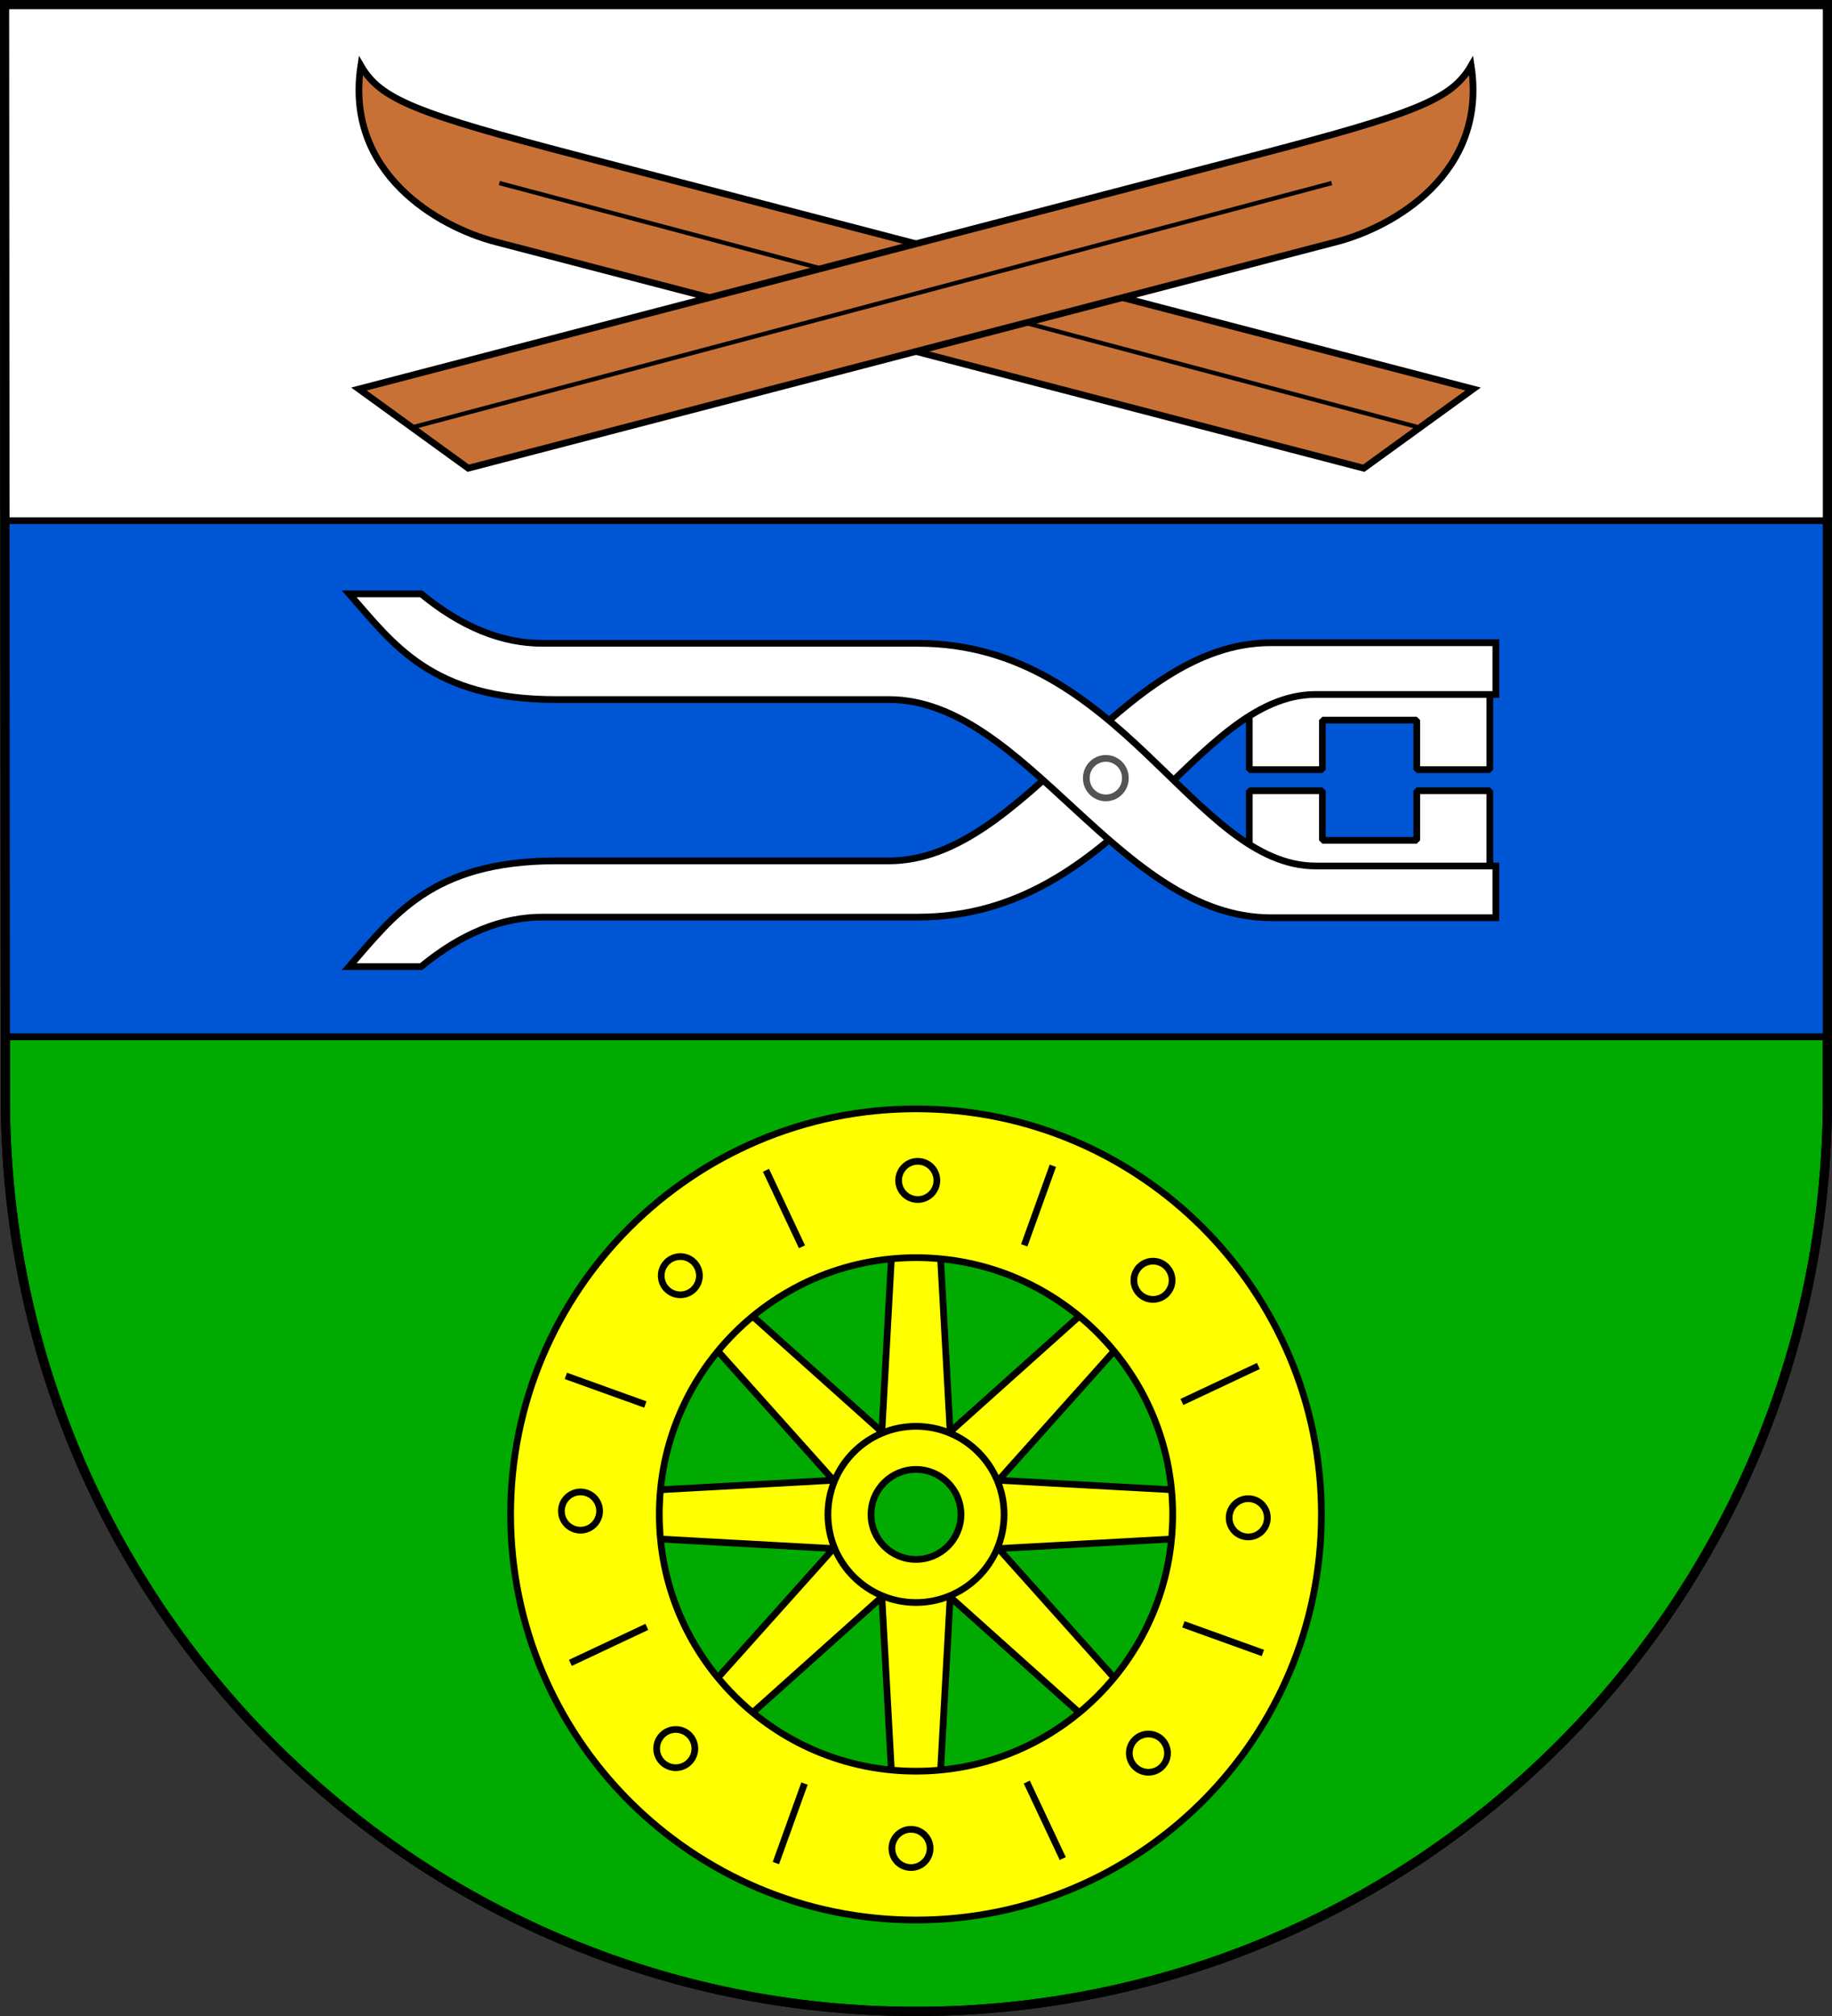
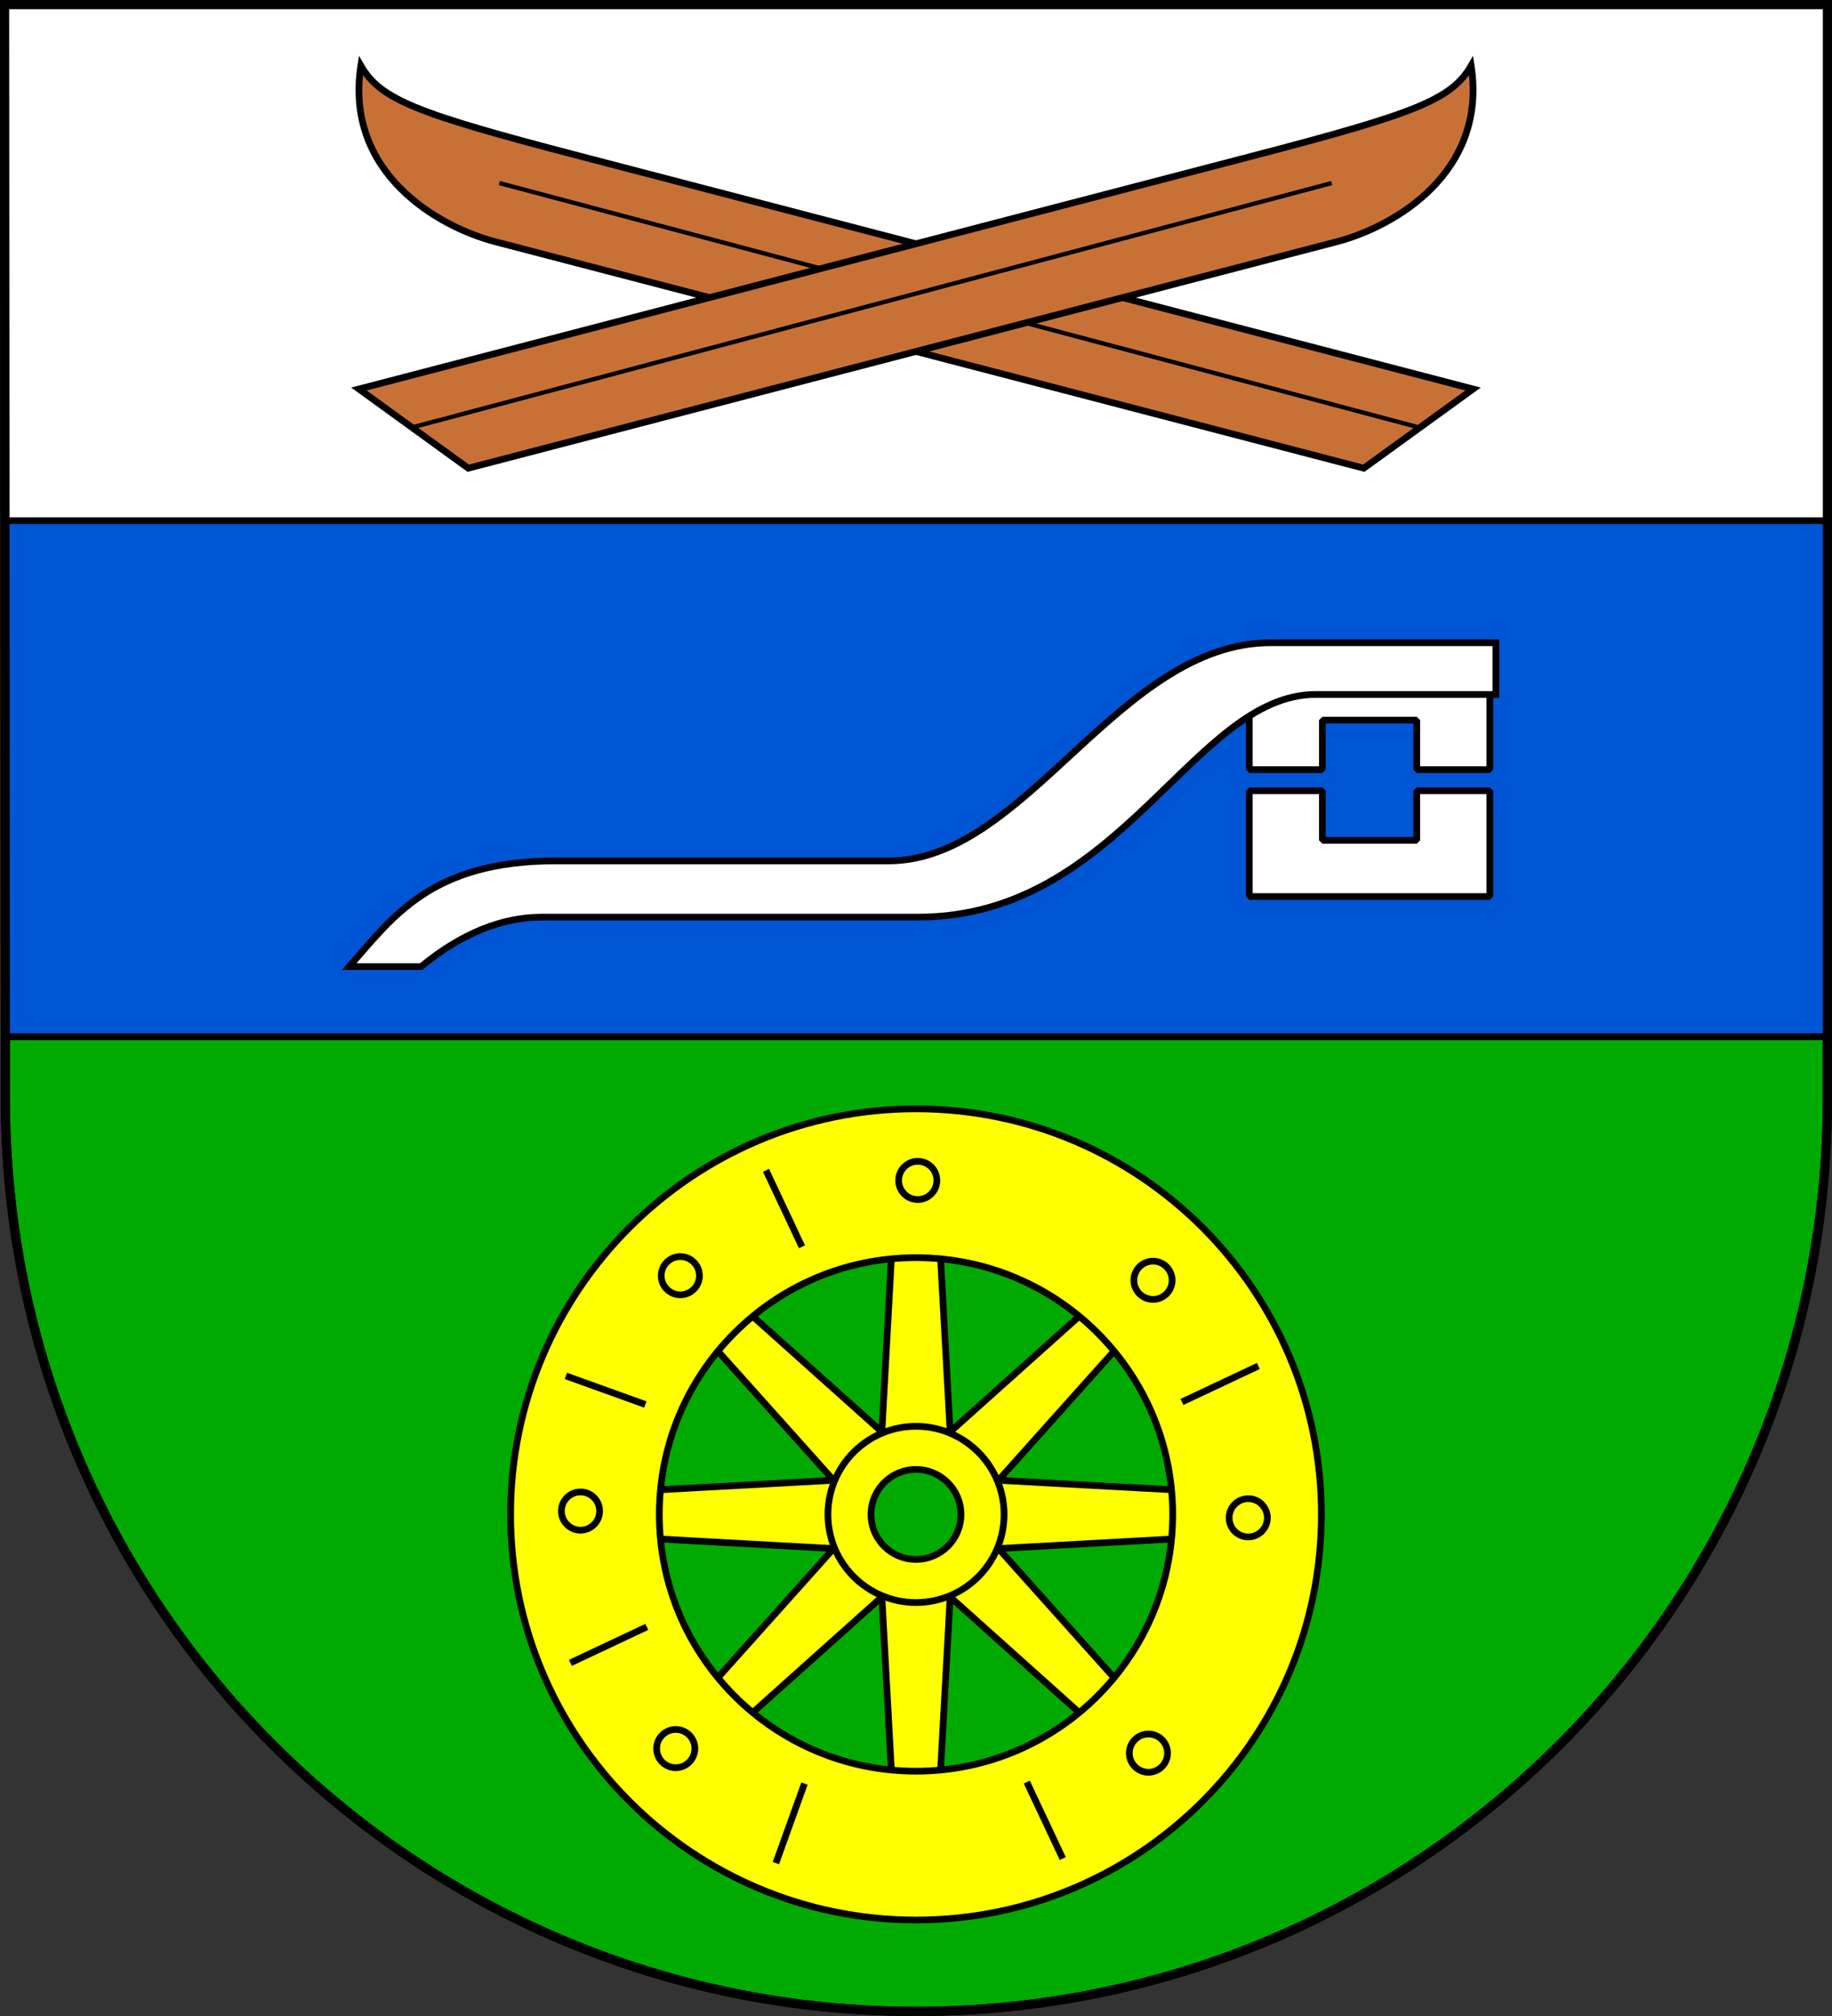
<svg xmlns="http://www.w3.org/2000/svg" xmlns:ns1="http://www.inkscape.org/namespaces/inkscape" xmlns:ns2="http://sodipodi.sourceforge.net/DTD/sodipodi-0.dtd" width="600" height="660" id="svg2" ns1:label="Pozadí" version="1.1" ns1:version="0.48.0 r9654" ns2:docname="Bedřichov CoA JN CZ.svg">
  <rect width="100%" height="100%" fill="#333333" stroke="none" />
  <defs id="defs4809">
    <ns1:perspective ns2:type="inkscape:persp3d" ns1:vp_x="0 : 526.18109 : 1" ns1:vp_y="0 : 1000 : 0" ns1:vp_z="744.09448 : 526.18109 : 1" ns1:persp3d-origin="372.04724 : 350.78739 : 1" id="perspective4815" />
    <ns1:perspective id="perspective4825" ns1:persp3d-origin="0.5 : 0.33333333 : 1" ns1:vp_z="1 : 0.5 : 1" ns1:vp_y="0 : 1000 : 0" ns1:vp_x="0 : 0.5 : 1" ns2:type="inkscape:persp3d" />
    <ns1:perspective id="perspective3780" ns1:persp3d-origin="0.5 : 0.33333333 : 1" ns1:vp_z="1 : 0.5 : 1" ns1:vp_y="0 : 1000 : 0" ns1:vp_x="0 : 0.5 : 1" ns2:type="inkscape:persp3d" />
    <ns1:perspective id="perspective3845" ns1:persp3d-origin="0.5 : 0.33333333 : 1" ns1:vp_z="1 : 0.5 : 1" ns1:vp_y="0 : 1000 : 0" ns1:vp_x="0 : 0.5 : 1" ns2:type="inkscape:persp3d" />
    <ns1:perspective id="perspective3862" ns1:persp3d-origin="0.5 : 0.33333333 : 1" ns1:vp_z="1 : 0.5 : 1" ns1:vp_y="0 : 1000 : 0" ns1:vp_x="0 : 0.5 : 1" ns2:type="inkscape:persp3d" />
    <ns1:perspective id="perspective4921" ns1:persp3d-origin="0.5 : 0.33333333 : 1" ns1:vp_z="1 : 0.5 : 1" ns1:vp_y="0 : 1000 : 0" ns1:vp_x="0 : 0.5 : 1" ns2:type="inkscape:persp3d" />
    <ns1:perspective id="perspective2835" ns1:persp3d-origin="0.5 : 0.33333333 : 1" ns1:vp_z="1 : 0.5 : 1" ns1:vp_y="0 : 1000 : 0" ns1:vp_x="0 : 0.5 : 1" ns2:type="inkscape:persp3d" />
    <ns1:perspective id="perspective4588" ns1:persp3d-origin="0.5 : 0.33333333 : 1" ns1:vp_z="1 : 0.5 : 1" ns1:vp_y="0 : 1000 : 0" ns1:vp_x="0 : 0.5 : 1" ns2:type="inkscape:persp3d" />
    <ns1:perspective id="perspective4628" ns1:persp3d-origin="0.5 : 0.33333333 : 1" ns1:vp_z="1 : 0.5 : 1" ns1:vp_y="0 : 1000 : 0" ns1:vp_x="0 : 0.5 : 1" ns2:type="inkscape:persp3d" />
    <ns1:perspective id="perspective4650" ns1:persp3d-origin="0.5 : 0.33333333 : 1" ns1:vp_z="1 : 0.5 : 1" ns1:vp_y="0 : 1000 : 0" ns1:vp_x="0 : 0.5 : 1" ns2:type="inkscape:persp3d" />
  </defs>
  <ns2:namedview id="base" pagecolor="#ffffff" bordercolor="#666666" borderopacity="1.0" ns1:pageopacity="0.0" ns1:pageshadow="2" ns1:zoom="1.7236022" ns1:cx="306.36679" ns1:cy="566.72493" ns1:document-units="px" ns1:current-layer="layer1" showgrid="false" ns1:window-width="1366" ns1:window-height="716" ns1:window-x="-8" ns1:window-y="-8" ns1:window-maximized="1" />
  <g ns1:label="Vrstva 1" ns1:groupmode="layer" id="layer1" transform="translate(0,-392.362)">
    <path style="fill:#00aa00;fill-opacity:1;stroke:#000000;stroke-width:3;stroke-miterlimit:4;stroke-dasharray:none" d="m 1.76,751.977 c 0,165.042 133.518,298.885 298.24,298.885 164.722,0 298.5,-133.843 298.5,-298.885 l 2.8e-4,-358.115 -597,0 0.26,358.115 z" id="rect4411-0" ns2:nodetypes="cscccc" />
    <path style="fill:#ffffff;stroke:#000000;stroke-width:2.2;stroke-miterlimit:4;stroke-dasharray:none" d="M 1.5 1.5 L 1.75 339.406 L 598.5 339.406 L 598.5 1.5 L 1.5 1.5 z " transform="translate(0,392.362)" id="rect4411-0-0-1-7" />
    <path ns1:connector-curvature="0" style="fill:#0055d4;stroke:#000000;stroke-width:2.2;stroke-miterlimit:4;stroke-dasharray:none" d="m 1.625,562.815 0.125,168.953 596.75,0 0,-168.953 z" id="rect4411-0-0-1-7-6" ns2:nodetypes="ccccc" />
    <g id="g4812" transform="translate(4.928,0)">
      <path ns1:connector-curvature="0" id="path3678" d="m 295.072,801.578 -7.938,0.362 -3.244,59.192 -44.178,-39.536 -5.867,5.332 -5.35,5.885 39.553,44.161 -59.192,3.244 -0.362,7.938 0.362,7.921 59.192,3.262 -39.553,44.161 5.35,5.885 5.867,5.332 44.178,-39.536 3.244,59.192 7.938,0.362 7.921,-0.362 3.262,-59.192 44.161,39.554 5.885,-5.35 5.333,-5.867 -39.536,-44.178 59.192,-3.262 0.362,-7.921 -0.362,-7.938 -59.192,-3.244 39.536,-44.178 -5.333,-5.867 -5.885,-5.35 -44.161,39.553 -3.262,-59.192 -7.921,-0.362 z m 0,67.924 c 10.304,0 18.655,8.351 18.655,18.655 0,10.304 -8.351,18.655 -18.655,18.655 -10.304,0 -18.655,-8.351 -18.655,-18.655 0,-10.304 8.351,-18.655 18.655,-18.655 z" style="fill:#ffff00;stroke:#000000;stroke-width:2.2;stroke-linecap:butt;stroke-linejoin:miter;stroke-miterlimit:4;stroke-opacity:1;stroke-dasharray:none" />
      <path ns1:connector-curvature="0" id="path2844" d="m 295.081,755.38 c -73.329,0 -132.777,59.448 -132.777,132.777 0,73.329 59.448,132.777 132.777,132.777 73.329,0 132.76,-59.448 132.76,-132.777 0,-73.329 -59.431,-132.777 -132.76,-132.777 z m 0,48.717 c 46.426,0 84.06,37.634 84.06,84.06 0,46.426 -37.634,84.06 -84.06,84.06 -46.426,0 -84.077,-37.634 -84.077,-84.06 0,-46.426 37.651,-84.06 84.077,-84.06 z" style="fill:#ffff00;fill-opacity:1;stroke:#000000;stroke-width:2.2;stroke-miterlimit:4;stroke-opacity:1;stroke-dasharray:none" />
      <path ns1:connector-curvature="0" id="path3671" d="m 295.064,859.312 c -15.927,0 -28.837,12.927 -28.837,28.854 0,15.927 12.91,28.837 28.837,28.837 15.927,0 28.854,-12.91 28.854,-28.837 0,-15.927 -12.927,-28.854 -28.854,-28.854 z m 0,14.116 c 8.133,0 14.738,6.605 14.738,14.738 0,8.133 -6.605,14.72 -14.738,14.72 -8.133,0 -14.72,-6.587 -14.72,-14.72 0,-8.133 6.587,-14.738 14.72,-14.738 z" style="fill:#ffff00;stroke:#000000;stroke-width:2.2;stroke-miterlimit:4;stroke-opacity:1;stroke-dasharray:none" />
      <g style="stroke:#000000;stroke-width:2.2;stroke-miterlimit:4;stroke-opacity:1;stroke-dasharray:none" ns1:transform-center-y="-101.61562" ns1:transform-center-x="20.617663" id="g3858">
        <path ns2:type="arc" style="opacity:1;fill:none;stroke:#000000;stroke-width:2.2;stroke-miterlimit:4;stroke-opacity:1;stroke-dasharray:none" id="path3854" ns2:cx="295.64255" ns2:cy="386.44778" ns2:rx="6.2589335" ns2:ry="6.2589335" d="m 301.901,386.448 c 0,3.457 -2.802,6.259 -6.259,6.259 -3.457,0 -6.259,-2.802 -6.259,-6.259 0,-3.457 2.802,-6.259 6.259,-6.259 3.457,0 6.259,2.802 6.259,6.259 z" transform="translate(0,392.362)" />
        <path style="fill:none;stroke:#000000;stroke-width:2.2;stroke-linecap:butt;stroke-linejoin:miter;stroke-miterlimit:4;stroke-opacity:1;stroke-dasharray:none" d="m 245.939,383.134 11.782,25.036" id="path3856" ns1:connector-curvature="0" transform="translate(0,392.362)" />
      </g>
      <g style="stroke:#000000;stroke-width:2.2;stroke-miterlimit:4;stroke-opacity:1;stroke-dasharray:none" transform="matrix(0,-1,1,0,-593.619,1182.695)" ns1:transform-center-y="20.617614" ns1:transform-center-x="101.61562" id="g3858-7">
        <path ns2:type="arc" style="opacity:1;fill:none;stroke:#000000;stroke-width:2.2;stroke-miterlimit:4;stroke-opacity:1;stroke-dasharray:none" id="path3854-8" ns2:cx="295.64255" ns2:cy="386.44778" ns2:rx="6.2589335" ns2:ry="6.2589335" d="m 301.901,386.448 c 0,3.457 -2.802,6.259 -6.259,6.259 -3.457,0 -6.259,-2.802 -6.259,-6.259 0,-3.457 2.802,-6.259 6.259,-6.259 3.457,0 6.259,2.802 6.259,6.259 z" transform="translate(0,392.362)" />
        <path style="fill:none;stroke:#000000;stroke-width:2.2;stroke-linecap:butt;stroke-linejoin:miter;stroke-miterlimit:4;stroke-opacity:1;stroke-dasharray:none" d="m 245.939,383.134 11.782,25.036" id="path3856-8" ns1:connector-curvature="0" transform="translate(0,392.362)" />
      </g>
      <g style="stroke:#000000;stroke-width:2.2;stroke-miterlimit:4;stroke-opacity:1;stroke-dasharray:none" transform="matrix(-1,0,0,-1,589.076,1776.314)" ns1:transform-center-y="101.61559" ns1:transform-center-x="-20.617614" id="g3858-7-1">
-         <path ns2:type="arc" style="opacity:1;fill:none;stroke:#000000;stroke-width:2.2;stroke-miterlimit:4;stroke-opacity:1;stroke-dasharray:none" id="path3854-8-6" ns2:cx="295.64255" ns2:cy="386.44778" ns2:rx="6.2589335" ns2:ry="6.2589335" d="m 301.901,386.448 c 0,3.457 -2.802,6.259 -6.259,6.259 -3.457,0 -6.259,-2.802 -6.259,-6.259 0,-3.457 2.802,-6.259 6.259,-6.259 3.457,0 6.259,2.802 6.259,6.259 z" transform="translate(0,392.362)" />
        <path style="fill:none;stroke:#000000;stroke-width:2.2;stroke-linecap:butt;stroke-linejoin:miter;stroke-miterlimit:4;stroke-opacity:1;stroke-dasharray:none" d="m 245.939,383.134 11.782,25.036" id="path3856-8-9" ns1:connector-curvature="0" transform="translate(0,392.362)" />
      </g>
      <g style="stroke:#000000;stroke-width:2.2;stroke-miterlimit:4;stroke-opacity:1;stroke-dasharray:none" transform="matrix(0,1,-1,0,1182.695,593.619)" ns1:transform-center-y="-20.617614" ns1:transform-center-x="-101.61557" id="g3858-7-1-2">
        <path ns2:type="arc" style="opacity:1;fill:none;stroke:#000000;stroke-width:2.2;stroke-miterlimit:4;stroke-opacity:1;stroke-dasharray:none" id="path3854-8-6-2" ns2:cx="295.64255" ns2:cy="386.44778" ns2:rx="6.2589335" ns2:ry="6.2589335" d="m 301.901,386.448 c 0,3.457 -2.802,6.259 -6.259,6.259 -3.457,0 -6.259,-2.802 -6.259,-6.259 0,-3.457 2.802,-6.259 6.259,-6.259 3.457,0 6.259,2.802 6.259,6.259 z" transform="translate(0,392.362)" />
        <path style="fill:none;stroke:#000000;stroke-width:2.2;stroke-linecap:butt;stroke-linejoin:miter;stroke-miterlimit:4;stroke-opacity:1;stroke-dasharray:none" d="m 245.939,383.134 11.782,25.036" id="path3856-8-9-3" ns1:connector-curvature="0" transform="translate(0,392.362)" />
      </g>
      <g style="stroke:#000000;stroke-width:2.2;stroke-miterlimit:4;stroke-opacity:1;stroke-dasharray:none" transform="matrix(0.707,-0.707,0.707,0.707,-541.754,468.405)" ns1:transform-center-y="-60.14333" ns1:transform-center-x="92.153993" id="g3858-8">
        <path ns2:type="arc" style="opacity:1;fill:none;stroke:#000000;stroke-width:2.2;stroke-miterlimit:4;stroke-opacity:1;stroke-dasharray:none" id="path3854-2" ns2:cx="295.64255" ns2:cy="386.44778" ns2:rx="6.2589335" ns2:ry="6.2589335" d="m 301.901,386.448 c 0,3.457 -2.802,6.259 -6.259,6.259 -3.457,0 -6.259,-2.802 -6.259,-6.259 0,-3.457 2.802,-6.259 6.259,-6.259 3.457,0 6.259,2.802 6.259,6.259 z" transform="translate(0,392.362)" />
        <path style="fill:none;stroke:#000000;stroke-width:2.2;stroke-linecap:butt;stroke-linejoin:miter;stroke-miterlimit:4;stroke-opacity:1;stroke-dasharray:none" d="m 245.939,383.134 11.782,25.036" id="path3856-1" ns1:connector-curvature="0" transform="translate(0,392.362)" />
      </g>
      <g style="stroke:#000000;stroke-width:2.2;stroke-miterlimit:4;stroke-opacity:1;stroke-dasharray:none" transform="matrix(-0.707,-0.707,0.707,-0.707,-125.214,1724.449)" ns1:transform-center-y="92.153914" ns1:transform-center-x="60.143372" id="g3858-7-16">
        <path ns2:type="arc" style="opacity:1;fill:none;stroke:#000000;stroke-width:2.2;stroke-miterlimit:4;stroke-opacity:1;stroke-dasharray:none" id="path3854-8-4" ns2:cx="295.64255" ns2:cy="386.44778" ns2:rx="6.2589335" ns2:ry="6.2589335" d="m 301.901,386.448 c 0,3.457 -2.802,6.259 -6.259,6.259 -3.457,0 -6.259,-2.802 -6.259,-6.259 0,-3.457 2.802,-6.259 6.259,-6.259 3.457,0 6.259,2.802 6.259,6.259 z" transform="translate(0,392.362)" />
        <path style="fill:none;stroke:#000000;stroke-width:2.2;stroke-linecap:butt;stroke-linejoin:miter;stroke-miterlimit:4;stroke-opacity:1;stroke-dasharray:none" d="m 245.939,383.134 11.782,25.036" id="path3856-8-7" ns1:connector-curvature="0" transform="translate(0,392.362)" />
      </g>
      <g style="stroke:#000000;stroke-width:2.2;stroke-miterlimit:4;stroke-opacity:1;stroke-dasharray:none" transform="matrix(-0.707,0.707,-0.707,-0.707,1130.83,1307.909)" ns1:transform-center-y="60.143313" ns1:transform-center-x="-92.153923" id="g3858-7-1-8">
        <path ns2:type="arc" style="opacity:1;fill:none;stroke:#000000;stroke-width:2.2;stroke-miterlimit:4;stroke-opacity:1;stroke-dasharray:none" id="path3854-8-6-6" ns2:cx="295.64255" ns2:cy="386.44778" ns2:rx="6.2589335" ns2:ry="6.2589335" d="m 301.901,386.448 c 0,3.457 -2.802,6.259 -6.259,6.259 -3.457,0 -6.259,-2.802 -6.259,-6.259 0,-3.457 2.802,-6.259 6.259,-6.259 3.457,0 6.259,2.802 6.259,6.259 z" transform="translate(0,392.362)" />
-         <path style="fill:none;stroke:#000000;stroke-width:2.2;stroke-linecap:butt;stroke-linejoin:miter;stroke-miterlimit:4;stroke-opacity:1;stroke-dasharray:none" d="m 245.939,383.134 11.782,25.036" id="path3856-8-9-8" ns1:connector-curvature="0" transform="translate(0,392.362)" />
      </g>
      <g style="stroke:#000000;stroke-width:2.2;stroke-miterlimit:4;stroke-opacity:1;stroke-dasharray:none" transform="matrix(0.707,0.707,-0.707,0.707,714.29,51.865)" ns1:transform-center-y="-92.153918" ns1:transform-center-x="-60.143331" id="g3858-7-1-2-2">
        <path ns2:type="arc" style="opacity:1;fill:none;stroke:#000000;stroke-width:2.2;stroke-miterlimit:4;stroke-opacity:1;stroke-dasharray:none" id="path3854-8-6-2-3" ns2:cx="295.64255" ns2:cy="386.44778" ns2:rx="6.2589335" ns2:ry="6.2589335" d="m 301.901,386.448 c 0,3.457 -2.802,6.259 -6.259,6.259 -3.457,0 -6.259,-2.802 -6.259,-6.259 0,-3.457 2.802,-6.259 6.259,-6.259 3.457,0 6.259,2.802 6.259,6.259 z" transform="translate(0,392.362)" />
-         <path style="fill:none;stroke:#000000;stroke-width:2.2;stroke-linecap:butt;stroke-linejoin:miter;stroke-miterlimit:4;stroke-opacity:1;stroke-dasharray:none" d="m 245.939,383.134 11.782,25.036" id="path3856-8-9-3-7" ns1:connector-curvature="0" transform="translate(0,392.362)" />
      </g>
    </g>
    <g id="g3992" style="fill:#ffffff;stroke:#000000;stroke-width:2.2;stroke-miterlimit:4;stroke-dasharray:none" transform="translate(6,-6)">
      <path id="rect3985" transform="translate(0,392.362)" d="m 403.156,223.344 0,34.625 23.938,0 0,-16.219 30.906,0 0,16.219 23.938,0 0,-34.625 -78.781,0 z" style="fill:#ffffff;stroke:#000000;stroke-width:2.2;stroke-linecap:butt;stroke-linejoin:bevel;stroke-miterlimit:4;stroke-opacity:1;stroke-dasharray:none;stroke-dashoffset:0" ns1:connector-curvature="0" />
      <path ns2:nodetypes="csssccssscc" ns1:connector-curvature="0" id="path3989" d="m 483.901,608.776 -73.635,0 c -49.998,0 -80.071,71.425 -125.179,71.425 l -108.979,0 c -40.981,0 -53.41,18.359 -67.744,34.608 l 23.563,0 c 13.254,-10.896 26.462,-16.2 39.763,-16.2 l 122.97,0 c 66.658,0 89.978,-72.898 130.333,-72.898 l 58.908,0 z" style="fill:#ffffff;stroke:#000000;stroke-width:2.2;stroke-linecap:butt;stroke-linejoin:miter;stroke-miterlimit:4;stroke-opacity:1;stroke-dasharray:none" />
    </g>
    <g id="g3992-3" transform="matrix(1,0,0,-1,6,1301.585)" style="fill:#ffffff;stroke-width:2.2;stroke-miterlimit:4;stroke-dasharray:none">
      <path ns1:connector-curvature="0" id="rect3985-6" transform="translate(0,392.362)" d="m 403.156,223.344 0,34.625 23.938,0 0,-16.219 30.906,0 0,16.219 23.938,0 0,-34.625 -78.781,0 z" style="fill:#ffffff;stroke:#000000;stroke-width:2.2;stroke-linecap:butt;stroke-linejoin:bevel;stroke-miterlimit:4;stroke-opacity:1;stroke-dasharray:none;stroke-dashoffset:0" />
-       <path ns2:nodetypes="csssccssscc" ns1:connector-curvature="0" id="path3989-9" d="m 483.901,608.776 -73.635,0 c -49.998,0 -80.071,71.425 -125.179,71.425 l -108.979,0 c -40.981,0 -53.41,18.359 -67.744,34.608 l 23.563,0 c 13.254,-10.896 26.462,-16.2 39.763,-16.2 l 122.97,0 c 66.658,0 89.978,-72.898 130.333,-72.898 l 58.908,0 z" style="fill:#ffffff;stroke:#000000;stroke-width:2.2;stroke-linecap:butt;stroke-linejoin:miter;stroke-miterlimit:4;stroke-opacity:1;stroke-dasharray:none" />
    </g>
-     <path ns2:type="arc" style="opacity:0.67;fill:#ffffff;stroke:#000000;stroke-width:2.2;stroke-linecap:butt;stroke-linejoin:bevel;stroke-miterlimit:4;stroke-opacity:1;stroke-dasharray:none;stroke-dashoffset:0" id="path4020" ns2:cx="356.17627" ns2:cy="260.74756" ns2:rx="6.3816576" ns2:ry="6.3816576" d="m 362.558,260.748 a 6.382,6.382 0 1 1 -12.763,0 6.382,6.382 0 1 1 12.763,0 z" transform="translate(6,386.362)" />
    <path style="fill:#c87137;fill-opacity:1;stroke:#000000;stroke-width:2.2;stroke-miterlimit:4;stroke-dasharray:none" d="M 482.448,519.723 189.669,443.403 c -53.468,-13.938 -65.066,-18.451 -71.489,-29.545 -5.401,35.134 25.298,52.763 44.022,57.643 l 284.445,74.147 z" id="rect3088-6" ns1:connector-curvature="0" ns2:nodetypes="cscscc" />
    <path style="fill:none;stroke:#000000;stroke-width:1.4;stroke-linecap:butt;stroke-linejoin:miter;stroke-opacity:1;stroke-miterlimit:4;stroke-dasharray:none" d="M 464.141,532.132 163.55,452.295" id="path4841-0" ns1:connector-curvature="0" />
    <path style="fill:#c87137;fill-opacity:1;stroke:#000000;stroke-width:2.2;stroke-miterlimit:4;stroke-dasharray:none" d="m 117.552,519.723 292.779,-76.319 c 53.468,-13.938 65.066,-18.451 71.489,-29.545 5.401,35.134 -25.298,52.763 -44.022,57.643 l -284.445,74.147 z" id="rect3088" ns1:connector-curvature="0" ns2:nodetypes="cscscc" />
    <path style="fill:none;stroke:#000000;stroke-width:1.4;stroke-linecap:butt;stroke-linejoin:miter;stroke-opacity:1;stroke-miterlimit:4;stroke-dasharray:none" d="M 135.55,532.132 436.141,452.295" id="path4841" ns1:connector-curvature="0" />
    <path style="fill:none;fill-opacity:1;stroke:#000000;stroke-width:3;stroke-miterlimit:4;stroke-dasharray:none" d="m 1.76,751.977 c 0,165.042 133.518,298.885 298.24,298.885 164.722,0 298.5,-133.843 298.5,-298.885 l 2.8e-4,-358.115 -597,0 0.26,358.115 z" id="rect4411-0-0" ns2:nodetypes="cscccc" />
  </g>
</svg>